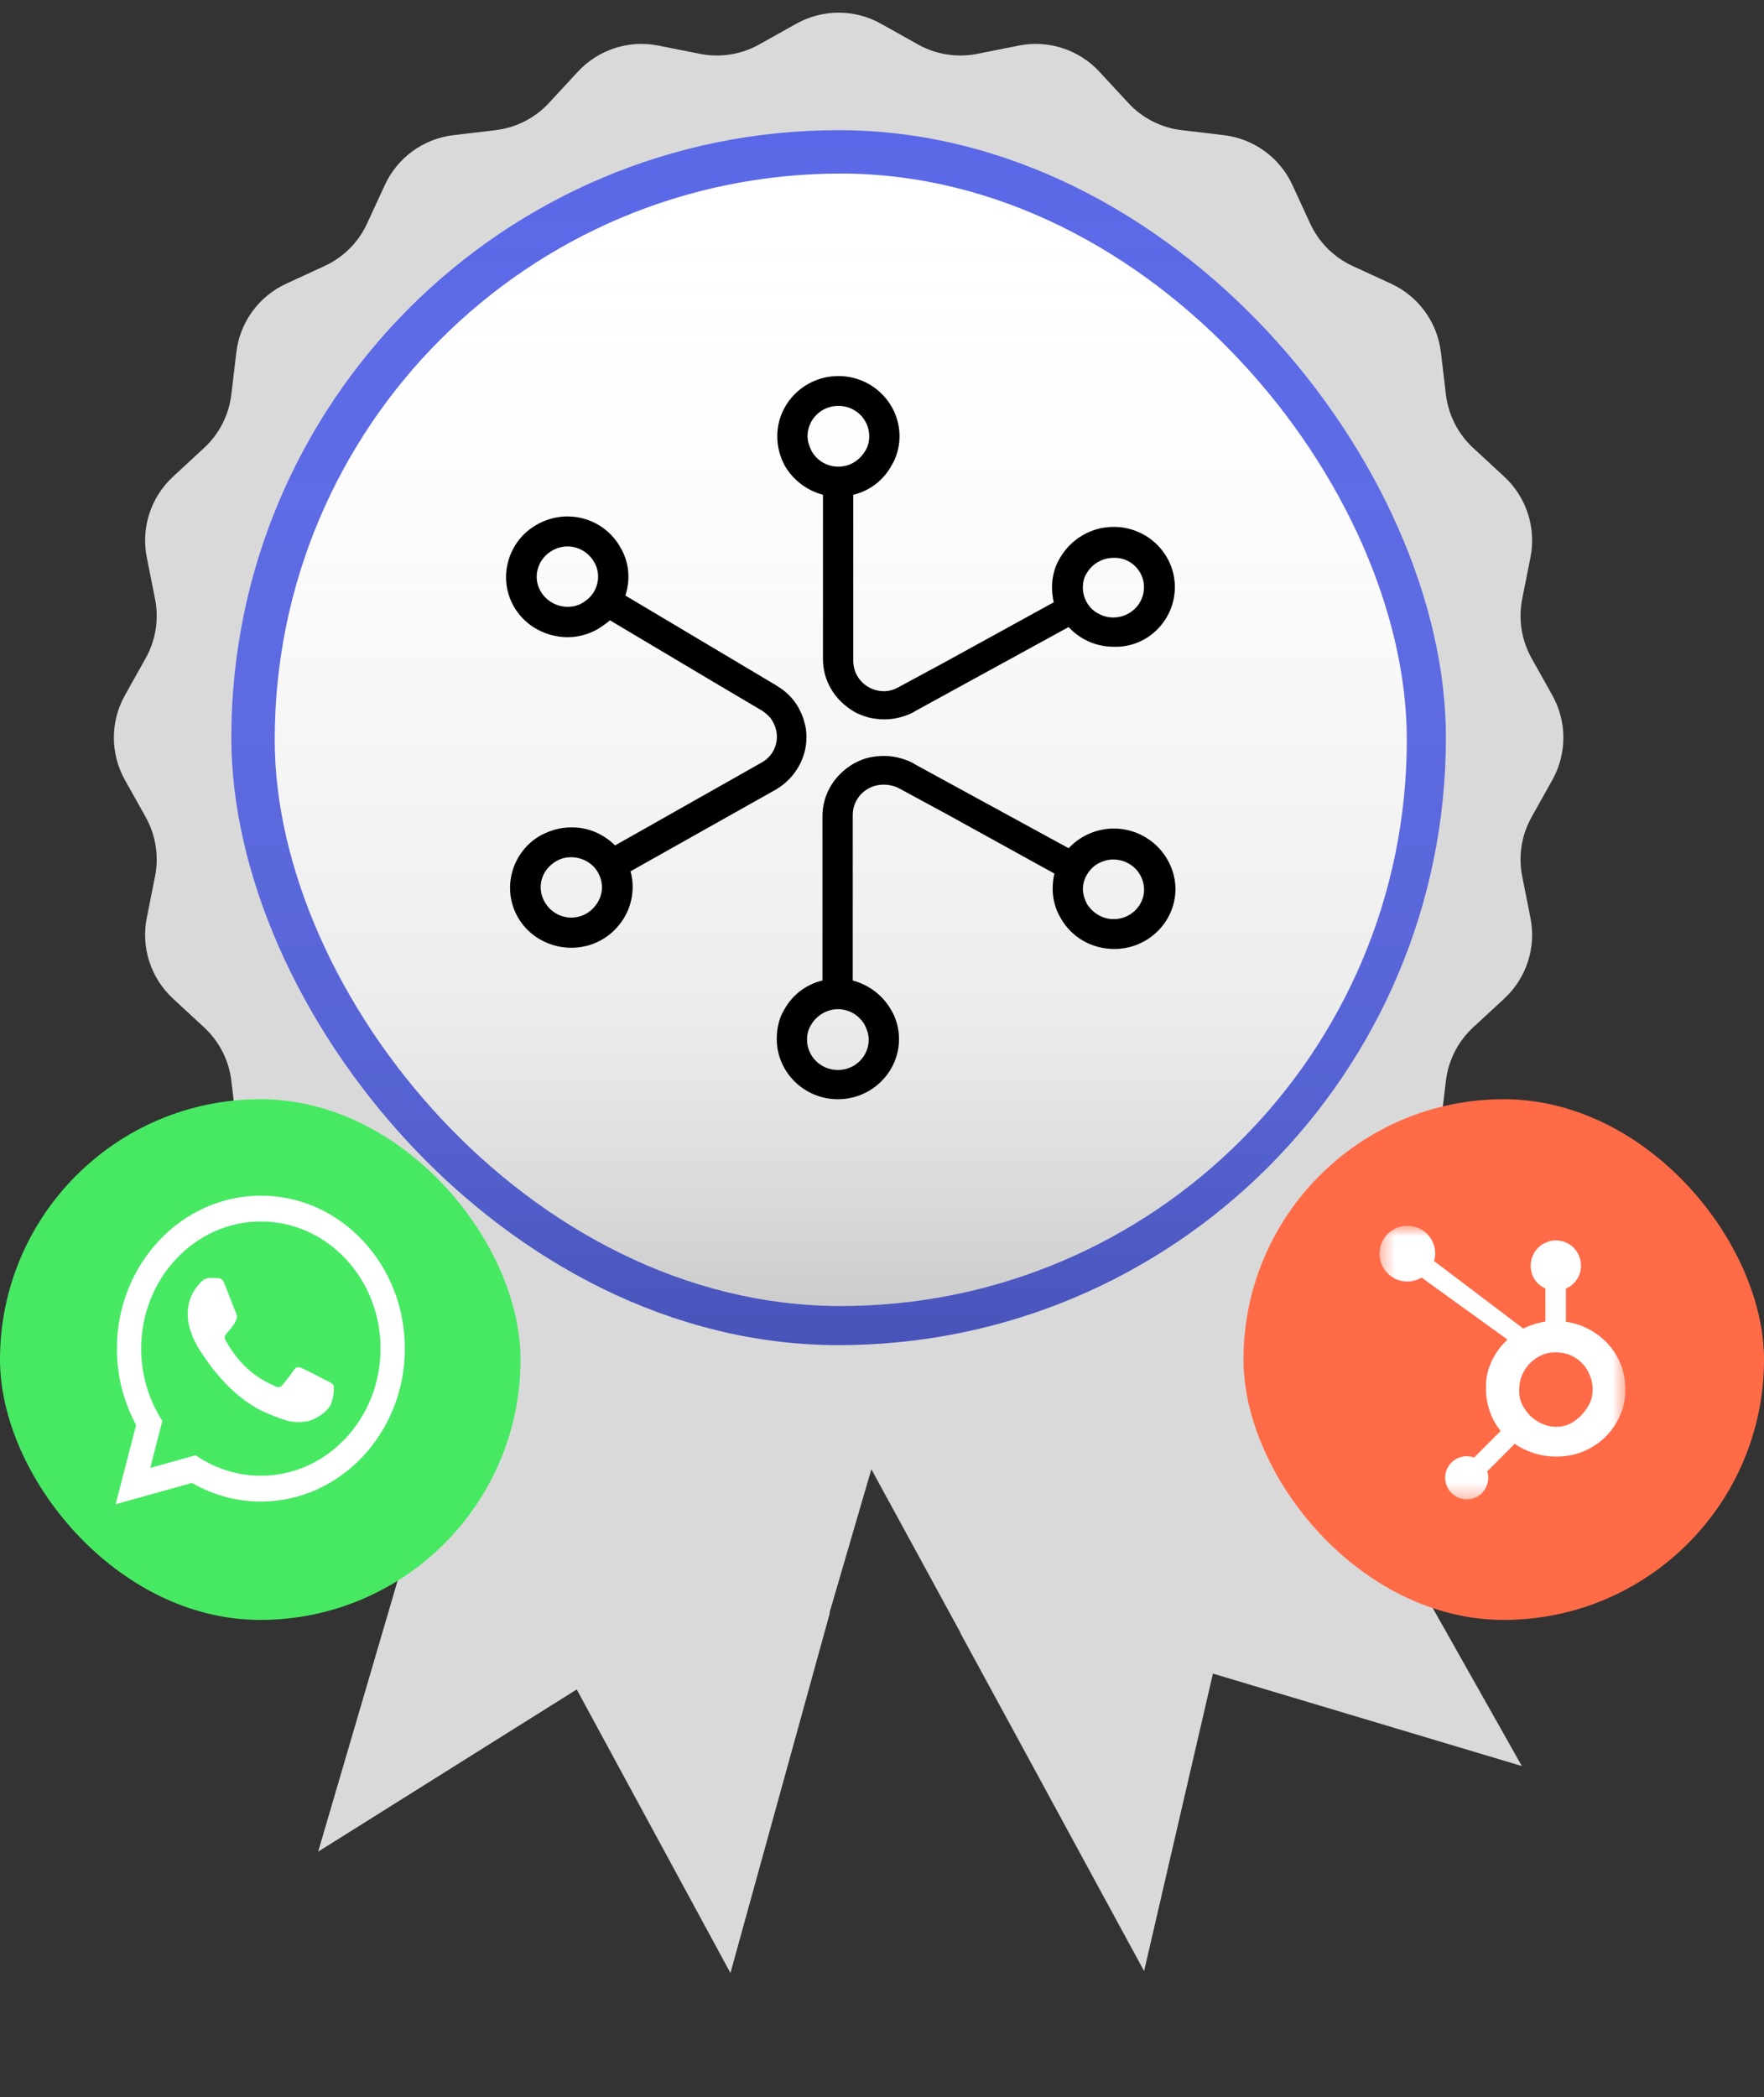
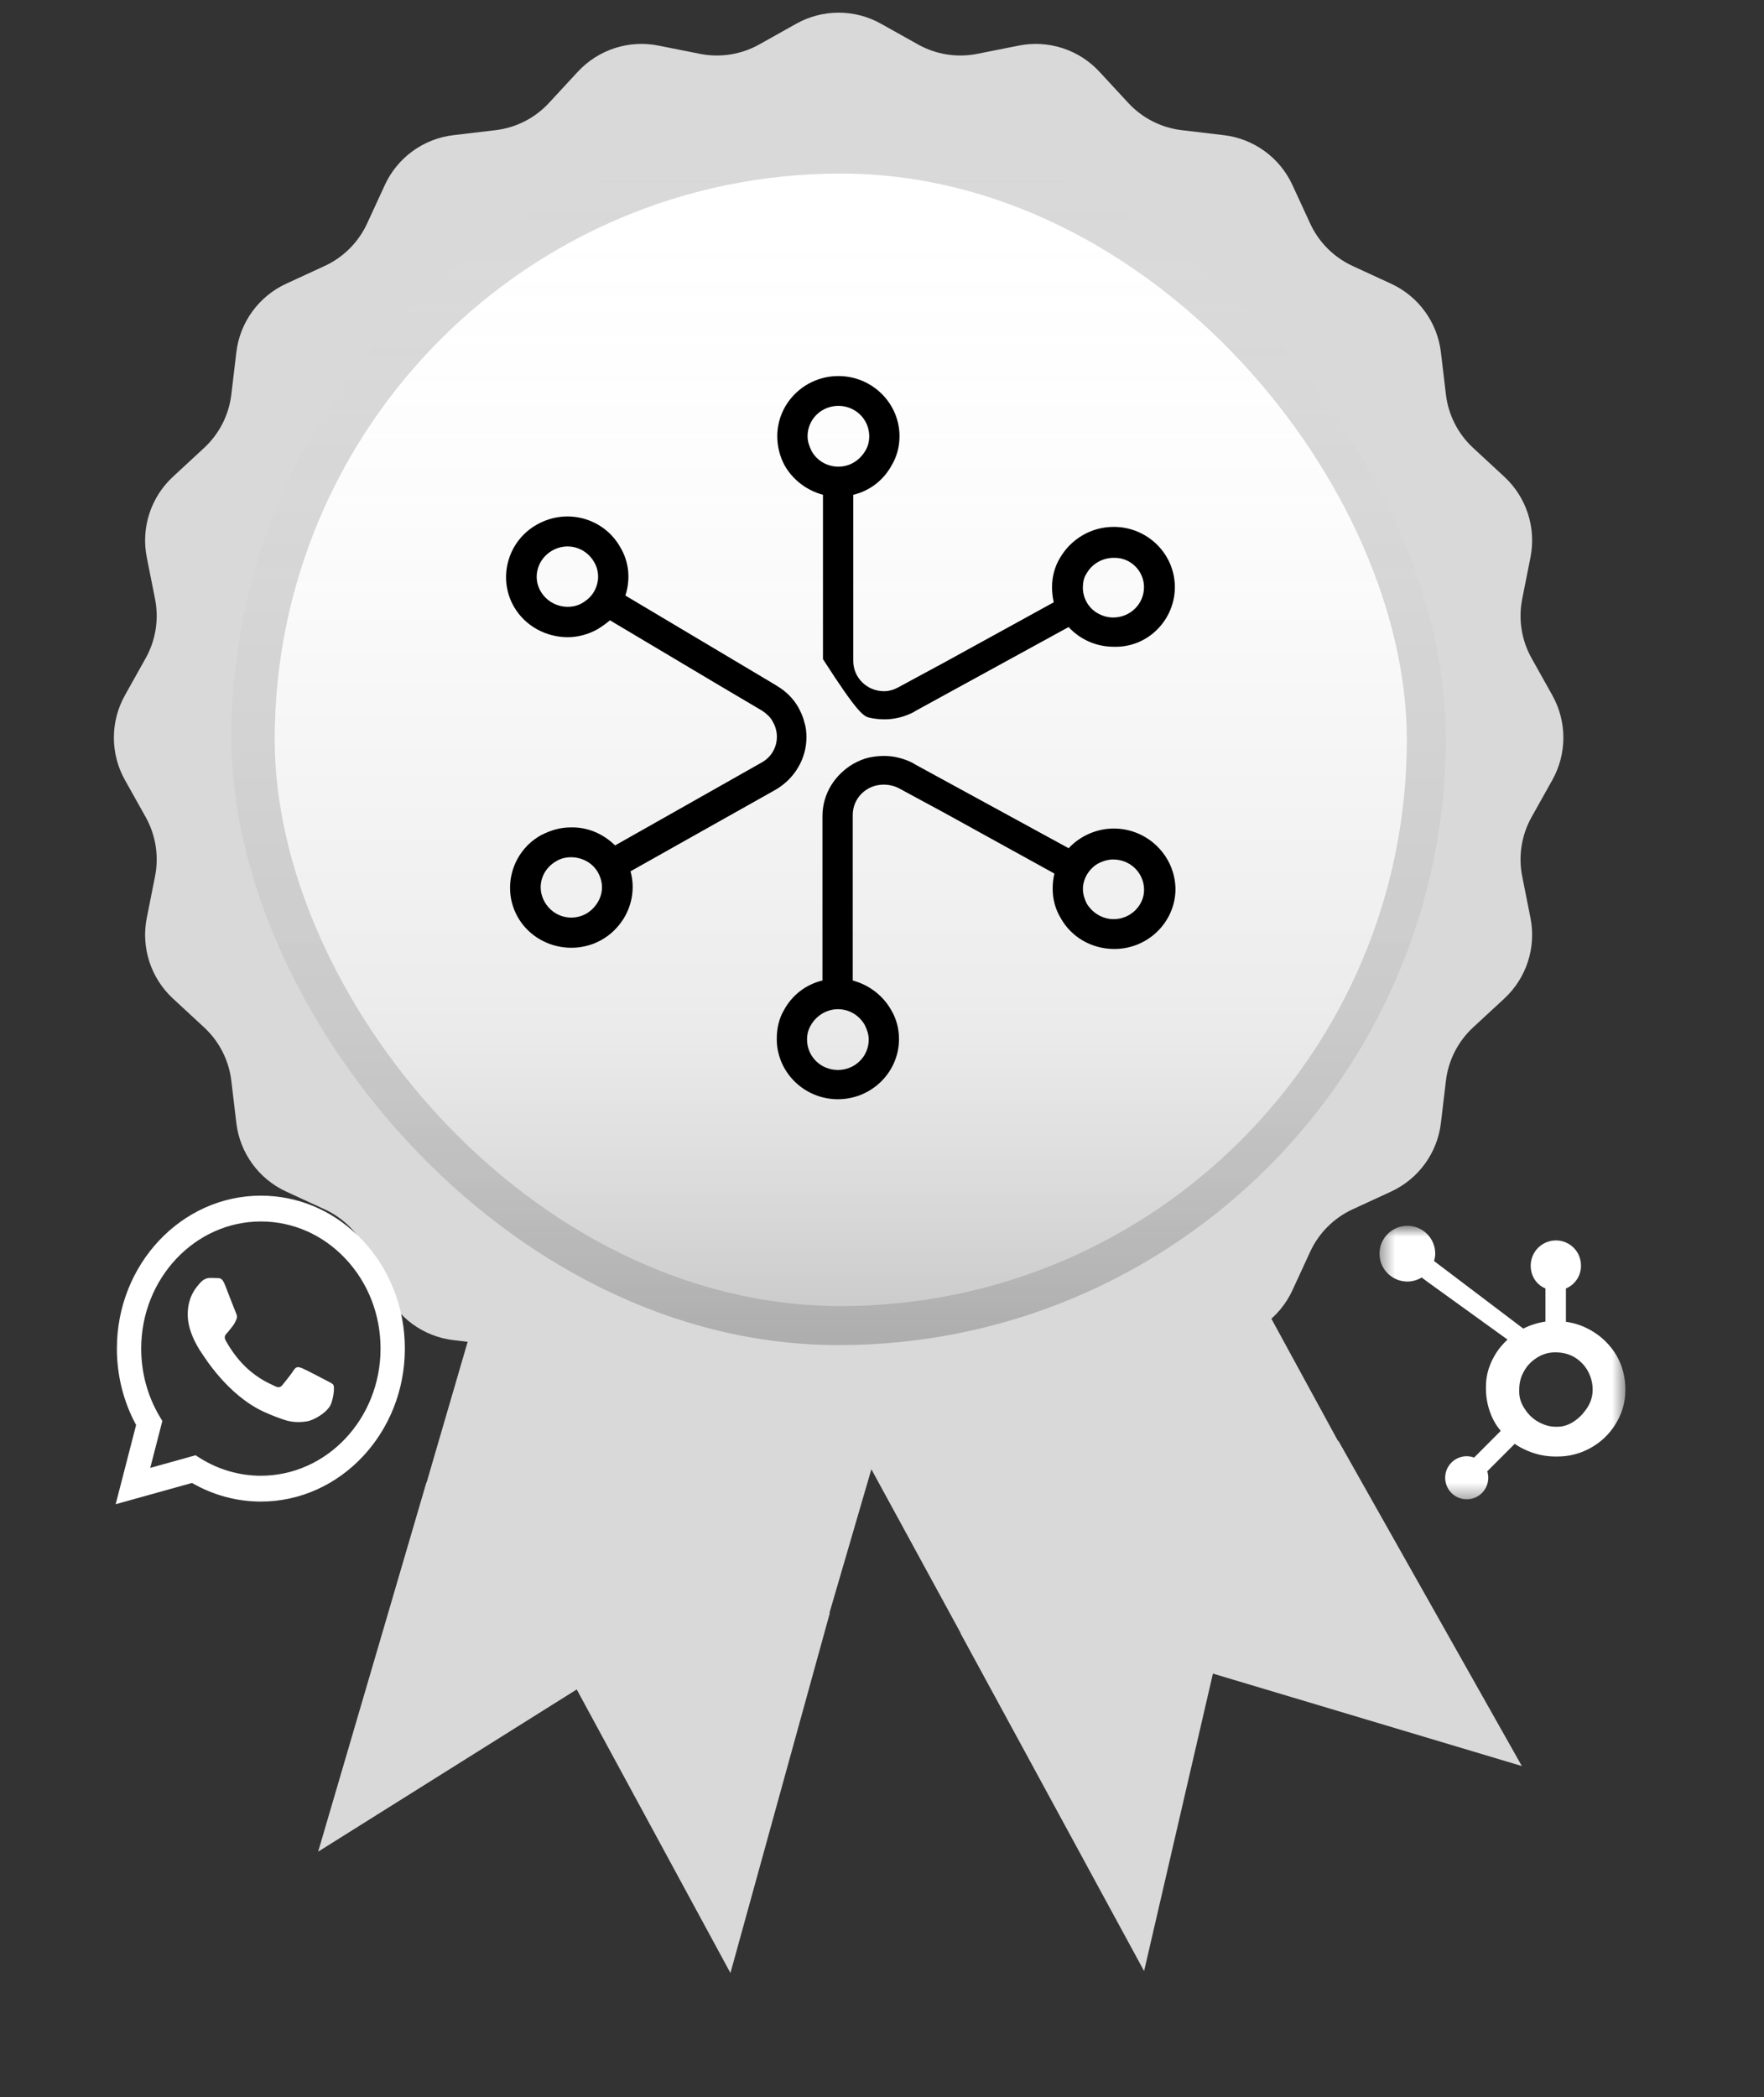
<svg xmlns="http://www.w3.org/2000/svg" width="122" height="145" viewBox="0 0 122 145" fill="none">
  <rect x="0" y="0" width="122" height="145" fill="#333333" stroke="none" />
  <rect x="49.535" y="33.867" width="29.272" height="79.621" transform="rotate(16.27 49.535 33.867)" fill="#D9D9D9" />
  <path d="M22.003 128.023L29.492 102.496L44.54 113.889L22.003 128.023Z" fill="#D9D9D9" />
  <path d="M50.518 136.412L38.207 113.709L57.394 111.518L50.518 136.412Z" fill="#D9D9D9" />
  <rect x="32.205" y="50.128" width="29.272" height="79.621" transform="rotate(-28.604 32.205 50.128)" fill="#D9D9D9" />
  <path d="M79.127 136.278L66.423 112.904L85.126 110.36L79.127 136.278Z" fill="#D9D9D9" />
  <path d="M105.253 122.103L80.51 114.701L92.562 99.611L105.253 122.103Z" fill="#D9D9D9" />
  <path d="M55.069 1.641C56.89 0.621 59.11 0.621 60.931 1.641L63.489 3.073C64.735 3.771 66.189 4.001 67.59 3.723L70.465 3.151C72.512 2.744 74.624 3.43 76.04 4.963L78.031 7.115C79 8.164 80.312 8.832 81.73 9L84.641 9.345C86.714 9.59 88.51 10.895 89.384 12.79L90.612 15.453C91.21 16.75 92.251 17.791 93.547 18.389L96.21 19.616C98.105 20.49 99.41 22.286 99.655 24.359L100 27.27C100.168 28.688 100.836 30 101.885 30.969L104.038 32.96C105.57 34.377 106.256 36.488 105.849 38.535L105.277 41.41C104.999 42.811 105.229 44.265 105.927 45.511L107.359 48.069C108.379 49.89 108.379 52.11 107.359 53.931L105.927 56.489C105.229 57.735 104.999 59.189 105.277 60.59L105.849 63.465C106.256 65.512 105.57 67.624 104.038 69.04L101.885 71.031C100.836 72 100.168 73.312 100 74.73L99.655 77.641C99.41 79.714 98.105 81.51 96.21 82.384L93.547 83.612C92.251 84.21 91.21 85.251 90.612 86.547L89.384 89.21C88.51 91.105 86.714 92.41 84.641 92.655L81.73 93C80.312 93.168 79 93.837 78.031 94.885L76.04 97.037C74.624 98.57 72.512 99.256 70.465 98.849L67.59 98.277C66.189 97.999 64.735 98.229 63.489 98.927L60.931 100.359C59.11 101.379 56.89 101.379 55.069 100.359L52.511 98.927C51.265 98.229 49.811 97.999 48.41 98.277L45.535 98.849C43.488 99.256 41.377 98.57 39.96 97.037L37.969 94.885C37 93.837 35.688 93.168 34.27 93L31.359 92.655C29.286 92.41 27.49 91.105 26.616 89.21L25.389 86.547C24.791 85.251 23.75 84.21 22.453 83.612L19.791 82.384C17.895 81.51 16.59 79.714 16.345 77.641L16 74.73C15.832 73.312 15.164 72 14.115 71.031L11.963 69.04C10.43 67.624 9.744 65.512 10.151 63.465L10.723 60.59C11.001 59.189 10.771 57.735 10.073 56.489L8.641 53.931C7.621 52.11 7.621 49.89 8.641 48.069L10.073 45.511C10.771 44.265 11.001 42.811 10.723 41.41L10.151 38.535C9.744 36.488 10.43 34.377 11.963 32.96L14.115 30.969C15.164 30 15.832 28.688 16 27.27L16.345 24.359C16.59 22.286 17.895 20.49 19.791 19.616L22.453 18.389C23.75 17.791 24.791 16.75 25.389 15.453L26.616 12.79C27.49 10.895 29.286 9.59 31.359 9.345L34.27 9C35.688 8.832 37 8.164 37.969 7.115L39.96 4.963C41.377 3.43 43.488 2.744 45.535 3.151L48.41 3.723C49.811 4.001 51.265 3.771 52.511 3.073L55.069 1.641Z" fill="#D9D9D9" />
-   <rect x="16" y="9" width="84" height="84" rx="42" fill="#5A68E7" />
  <rect x="16" y="9" width="84" height="84" rx="42" fill="url(#paint0_linear_86_486)" fill-opacity="0.2" />
  <rect x="19" y="12" width="78.297" height="78.297" rx="39.149" fill="white" />
  <rect x="19" y="12" width="78.297" height="78.297" rx="39.149" fill="url(#paint1_linear_86_486)" fill-opacity="0.2" />
-   <rect x="86" y="76" width="36" height="36" rx="18" fill="#FF6B47" />
  <mask id="mask0_86_486" style="mask-type:luminance" maskUnits="userSpaceOnUse" x="95" y="84" width="18" height="20">
    <path d="M95.406 84.757H112.44V103.659H95.406V84.757Z" fill="white" />
  </mask>
  <g mask="url(#mask0_86_486)">
    <path d="M111.81 93.733C111.599 93.373 111.346 93.047 111.05 92.753C110.754 92.459 110.426 92.208 110.065 92C109.514 91.68 108.944 91.476 108.301 91.388V89.084C108.378 89.052 108.453 89.014 108.525 88.971C108.597 88.927 108.665 88.879 108.73 88.826C108.795 88.772 108.855 88.714 108.911 88.651C108.967 88.589 109.018 88.523 109.064 88.453C109.111 88.382 109.151 88.309 109.187 88.233C109.222 88.157 109.251 88.078 109.275 87.998C109.298 87.917 109.316 87.835 109.327 87.752C109.338 87.669 109.344 87.585 109.342 87.501C109.343 87.444 109.34 87.387 109.335 87.331C109.329 87.274 109.322 87.218 109.311 87.162C109.3 87.106 109.286 87.051 109.27 86.997C109.254 86.942 109.235 86.889 109.213 86.836C109.191 86.783 109.167 86.732 109.141 86.681C109.114 86.631 109.085 86.582 109.054 86.535C109.022 86.488 108.988 86.442 108.953 86.398C108.917 86.354 108.879 86.312 108.838 86.271C108.798 86.231 108.756 86.193 108.712 86.156C108.668 86.12 108.623 86.086 108.576 86.055C108.528 86.023 108.48 85.994 108.43 85.967C108.379 85.94 108.328 85.915 108.276 85.894C108.223 85.872 108.17 85.853 108.115 85.836C108.061 85.82 108.005 85.806 107.95 85.794C107.894 85.783 107.838 85.775 107.781 85.769C107.724 85.764 107.668 85.761 107.611 85.761C107.554 85.761 107.497 85.764 107.44 85.769C107.383 85.775 107.327 85.783 107.271 85.794C107.215 85.805 107.16 85.819 107.105 85.836C107.051 85.852 106.997 85.871 106.944 85.893C106.891 85.915 106.84 85.939 106.789 85.966C106.739 85.993 106.69 86.022 106.643 86.054C106.595 86.086 106.55 86.12 106.505 86.156C106.461 86.192 106.419 86.23 106.378 86.27C106.338 86.311 106.3 86.353 106.263 86.397C106.227 86.441 106.193 86.487 106.161 86.534C106.13 86.581 106.1 86.63 106.073 86.68C106.046 86.731 106.022 86.782 106 86.835C105.978 86.887 105.958 86.941 105.942 86.996C105.925 87.05 105.911 87.106 105.9 87.161C105.888 87.217 105.88 87.274 105.874 87.33C105.868 87.387 105.865 87.444 105.865 87.501C105.865 88.208 106.24 88.811 106.885 89.084V91.375C106.347 91.453 105.836 91.614 105.35 91.857L99.181 87.187C99.225 87.023 99.262 86.855 99.262 86.677C99.262 85.612 98.4 84.75 97.335 84.75C96.27 84.75 95.408 85.612 95.408 86.677C95.408 87.742 96.271 88.605 97.336 88.605C97.7 88.605 98.036 88.498 98.326 88.324L98.73 88.629L104.263 92.619C103.971 92.887 103.698 93.193 103.48 93.537C103.038 94.237 102.769 95.006 102.769 95.845V96.018C102.77 96.592 102.872 97.148 103.072 97.686C103.239 98.142 103.484 98.558 103.789 98.933L101.951 100.776C101.407 100.574 100.796 100.708 100.385 101.119C100.105 101.398 99.948 101.777 99.949 102.172C99.951 102.568 100.105 102.944 100.386 103.226C100.668 103.507 101.044 103.663 101.44 103.663C101.835 103.663 102.214 103.507 102.493 103.226C102.771 102.944 102.93 102.568 102.929 102.172C102.929 102.02 102.906 101.871 102.86 101.725L104.758 99.826C105.018 100.007 105.299 100.158 105.602 100.288C105.914 100.425 106.236 100.528 106.569 100.598C106.901 100.668 107.238 100.703 107.578 100.703H107.708C108.504 100.703 109.256 100.516 109.961 100.134C110.324 99.939 110.655 99.701 110.955 99.419C111.254 99.136 111.512 98.82 111.728 98.47C112.17 97.763 112.413 96.979 112.413 96.118V96.075C112.413 95.228 112.217 94.447 111.807 93.731L111.81 93.733ZM109.491 97.718C108.976 98.291 108.383 98.644 107.713 98.644H107.586C107.204 98.644 106.829 98.539 106.464 98.346C106.264 98.242 106.08 98.114 105.913 97.962C105.747 97.81 105.602 97.639 105.48 97.45C105.214 97.075 105.07 96.665 105.07 96.231V96.101C105.07 95.674 105.152 95.268 105.359 94.886C105.579 94.453 105.878 94.143 106.275 93.884C106.672 93.626 107.08 93.502 107.544 93.502H107.588C108.006 93.502 108.406 93.584 108.781 93.776C108.971 93.876 109.146 93.998 109.304 94.143C109.463 94.287 109.601 94.449 109.719 94.629C109.835 94.809 109.929 95 110 95.203C110.071 95.405 110.117 95.613 110.139 95.826L110.149 96.096C110.149 96.684 109.924 97.228 109.475 97.721L109.491 97.718Z" fill="white" />
  </g>
-   <rect y="76" width="36" height="36" rx="18" fill="#47E963" />
  <path fill-rule="evenodd" clip-rule="evenodd" d="M18.539 82.68C21.016 82.809 23.323 83.894 25.086 85.767C26.966 87.765 28.001 90.421 28 93.246C27.998 99.074 23.53 103.817 18.042 103.817H18.038C16.371 103.816 14.733 103.372 13.279 102.53L8 104L9.413 98.522C8.541 96.919 8.083 95.1 8.084 93.237C8.086 87.409 12.553 82.667 18.042 82.667L18.539 82.68ZM13.524 100.616L13.826 100.807C15.097 101.607 16.553 102.031 18.038 102.031H18.042C22.604 102.031 26.317 98.09 26.319 93.245C26.32 90.897 25.459 88.69 23.897 87.029C22.334 85.368 20.256 84.453 18.045 84.452C13.48 84.452 9.767 88.393 9.765 93.238C9.764 94.898 10.202 96.515 11.03 97.914L11.227 98.246L10.391 101.489L13.524 100.616ZM23.059 95.759C22.997 95.649 22.831 95.583 22.582 95.451C22.333 95.319 21.11 94.68 20.882 94.591C20.654 94.503 20.488 94.459 20.322 94.724C20.156 94.988 19.679 95.583 19.534 95.759C19.389 95.936 19.244 95.958 18.995 95.826C18.746 95.693 17.944 95.414 16.994 94.514C16.254 93.814 15.755 92.949 15.61 92.685C15.465 92.42 15.594 92.277 15.719 92.146C15.831 92.027 15.968 91.837 16.092 91.683C16.216 91.529 16.258 91.418 16.341 91.242C16.424 91.066 16.382 90.912 16.32 90.779C16.258 90.647 15.76 89.347 15.553 88.818C15.351 88.303 15.146 88.373 14.993 88.365C14.848 88.357 14.682 88.355 14.516 88.355C14.35 88.355 14.081 88.421 13.853 88.686C13.625 88.95 12.982 89.589 12.982 90.889C12.982 92.19 13.873 93.446 13.998 93.622C14.122 93.798 15.752 96.466 18.248 97.61C18.842 97.882 19.305 98.045 19.667 98.167C20.263 98.368 20.805 98.339 21.234 98.271C21.712 98.196 22.706 97.632 22.914 97.016C23.121 96.398 23.121 95.87 23.059 95.759Z" fill="white" />
  <path d="M77.031 57.284C75.806 57.284 74.66 57.829 73.91 58.646L63.282 52.848C63.243 52.809 63.203 52.809 63.164 52.77C62.571 52.459 61.86 52.265 61.149 52.265C60.793 52.265 60.438 52.304 60.082 52.381C59.727 52.459 59.371 52.615 59.016 52.809C57.751 53.549 56.882 54.872 56.882 56.428V67.79C55.736 68.062 54.788 68.802 54.235 69.813C53.88 70.397 53.722 71.097 53.722 71.837C53.722 74.132 55.618 76 57.949 76C60.28 76 62.176 74.132 62.176 71.837C62.176 71.097 61.979 70.397 61.623 69.813C61.07 68.841 60.122 68.101 58.976 67.79V56.35C58.976 55.183 59.924 54.249 61.109 54.249C61.465 54.249 61.821 54.327 62.137 54.483L65.376 56.234L72.922 60.397C72.843 60.747 72.804 61.097 72.804 61.448C72.804 62.187 73.001 62.887 73.357 63.471C74.068 64.755 75.451 65.611 77.07 65.611C79.401 65.611 81.298 63.743 81.298 61.448C81.258 59.152 79.362 57.284 77.031 57.284ZM59.806 70.864C59.964 71.175 60.082 71.525 60.082 71.876C60.082 73.043 59.134 73.977 57.949 73.977C56.764 73.977 55.816 73.043 55.816 71.876C55.816 71.525 55.895 71.175 56.092 70.864C56.448 70.241 57.159 69.775 57.949 69.775C58.779 69.775 59.45 70.241 59.806 70.864ZM77.031 63.549C76.241 63.549 75.569 63.121 75.174 62.498C75.016 62.187 74.897 61.837 74.897 61.486C74.897 61.448 74.897 61.409 74.897 61.37C74.937 60.708 75.293 60.164 75.767 59.813C76.122 59.58 76.557 59.424 76.991 59.424C78.177 59.424 79.125 60.358 79.125 61.525C79.125 62.615 78.177 63.549 77.031 63.549Z" fill="black" />
-   <path d="M81.254 40.592C81.254 38.296 79.357 36.428 77.026 36.428C75.446 36.428 74.064 37.284 73.313 38.568C72.957 39.152 72.76 39.852 72.76 40.592C72.76 40.942 72.799 41.292 72.878 41.642L65.372 45.767L62.132 47.518C61.856 47.673 61.5 47.79 61.145 47.79C59.959 47.79 59.011 46.856 59.011 45.689V34.21C60.157 33.938 61.105 33.199 61.658 32.187C62.014 31.603 62.211 30.903 62.211 30.163C62.211 27.868 60.315 26 57.984 26C55.653 26 53.757 27.868 53.757 30.163C53.757 30.903 53.954 31.603 54.27 32.187C54.824 33.16 55.772 33.899 56.917 34.21V45.572C56.917 47.129 57.787 48.452 59.051 49.191C59.367 49.385 59.722 49.502 60.117 49.619C60.473 49.697 60.829 49.736 61.184 49.736C61.895 49.736 62.606 49.541 63.199 49.23C63.239 49.191 63.278 49.191 63.318 49.152L73.905 43.354C74.696 44.21 75.802 44.716 77.026 44.716C79.357 44.794 81.254 42.887 81.254 40.592ZM57.984 32.265C57.194 32.265 56.483 31.837 56.127 31.175C55.969 30.864 55.851 30.514 55.851 30.163C55.851 28.996 56.799 28.062 57.984 28.062C59.169 28.062 60.117 28.996 60.117 30.163C60.117 30.514 60.038 30.864 59.841 31.175C59.446 31.837 58.774 32.265 57.984 32.265ZM79.12 40.592C79.12 41.759 78.172 42.693 76.987 42.693C76.513 42.693 76.118 42.537 75.762 42.304C75.249 41.953 74.933 41.37 74.893 40.747C74.893 40.708 74.893 40.669 74.893 40.63C74.893 40.241 74.972 39.891 75.17 39.619C75.525 38.996 76.236 38.568 77.026 38.568C78.172 38.529 79.12 39.463 79.12 40.592Z" fill="black" />
+   <path d="M81.254 40.592C81.254 38.296 79.357 36.428 77.026 36.428C75.446 36.428 74.064 37.284 73.313 38.568C72.957 39.152 72.76 39.852 72.76 40.592C72.76 40.942 72.799 41.292 72.878 41.642L65.372 45.767L62.132 47.518C61.856 47.673 61.5 47.79 61.145 47.79C59.959 47.79 59.011 46.856 59.011 45.689V34.21C60.157 33.938 61.105 33.199 61.658 32.187C62.014 31.603 62.211 30.903 62.211 30.163C62.211 27.868 60.315 26 57.984 26C55.653 26 53.757 27.868 53.757 30.163C53.757 30.903 53.954 31.603 54.27 32.187C54.824 33.16 55.772 33.899 56.917 34.21V45.572C59.367 49.385 59.722 49.502 60.117 49.619C60.473 49.697 60.829 49.736 61.184 49.736C61.895 49.736 62.606 49.541 63.199 49.23C63.239 49.191 63.278 49.191 63.318 49.152L73.905 43.354C74.696 44.21 75.802 44.716 77.026 44.716C79.357 44.794 81.254 42.887 81.254 40.592ZM57.984 32.265C57.194 32.265 56.483 31.837 56.127 31.175C55.969 30.864 55.851 30.514 55.851 30.163C55.851 28.996 56.799 28.062 57.984 28.062C59.169 28.062 60.117 28.996 60.117 30.163C60.117 30.514 60.038 30.864 59.841 31.175C59.446 31.837 58.774 32.265 57.984 32.265ZM79.12 40.592C79.12 41.759 78.172 42.693 76.987 42.693C76.513 42.693 76.118 42.537 75.762 42.304C75.249 41.953 74.933 41.37 74.893 40.747C74.893 40.708 74.893 40.669 74.893 40.63C74.893 40.241 74.972 39.891 75.17 39.619C75.525 38.996 76.236 38.568 77.026 38.568C78.172 38.529 79.12 39.463 79.12 40.592Z" fill="black" />
  <path d="M37.128 36.273C35.113 37.401 34.402 39.969 35.548 41.954C36.338 43.316 37.8 44.055 39.261 44.055C39.972 44.055 40.684 43.861 41.316 43.51C41.632 43.316 41.908 43.121 42.185 42.888L49.573 47.285L52.733 49.152C53.01 49.347 53.286 49.58 53.444 49.892C54.037 50.903 53.681 52.187 52.654 52.732L42.54 58.452C41.711 57.635 40.605 57.168 39.459 57.207C38.748 57.207 38.076 57.401 37.404 57.752C35.39 58.88 34.678 61.448 35.824 63.433C36.97 65.417 39.577 66.117 41.592 64.989C42.224 64.639 42.738 64.133 43.133 63.51C43.726 62.538 43.923 61.37 43.607 60.242L53.642 54.6C54.985 53.822 55.775 52.421 55.775 50.981C55.775 50.592 55.736 50.242 55.617 49.892C55.538 49.541 55.38 49.23 55.222 48.919C54.867 48.296 54.353 47.791 53.76 47.44C53.721 47.401 53.681 47.401 53.642 47.362L43.252 41.176C43.607 40.086 43.528 38.88 42.896 37.829C41.75 35.806 39.182 35.106 37.128 36.273ZM41.355 60.32C41.75 61.02 41.711 61.798 41.316 62.421C41.118 62.732 40.881 62.966 40.565 63.16C39.538 63.744 38.274 63.394 37.681 62.382C37.088 61.37 37.444 60.125 38.471 59.541C38.787 59.347 39.143 59.269 39.498 59.269C40.209 59.269 40.96 59.619 41.355 60.32ZM38.195 38.063C39.222 37.479 40.486 37.829 41.079 38.841C41.316 39.23 41.395 39.658 41.355 40.086C41.276 40.709 40.96 41.254 40.407 41.604C40.367 41.643 40.328 41.643 40.288 41.681C39.972 41.876 39.617 41.954 39.261 41.954C38.511 41.954 37.8 41.565 37.404 40.903C36.812 39.931 37.167 38.647 38.195 38.063Z" fill="black" />
  <defs>
    <linearGradient id="paint0_linear_86_486" x1="58" y1="9" x2="58" y2="93" gradientUnits="userSpaceOnUse">
      <stop stop-color="#FDFDFD" stop-opacity="0" />
      <stop offset="0.76" stop-color="#424242" stop-opacity="0.545" />
      <stop offset="1" />
    </linearGradient>
    <linearGradient id="paint1_linear_86_486" x1="58.149" y1="12" x2="58.149" y2="90.297" gradientUnits="userSpaceOnUse">
      <stop stop-color="#FDFDFD" stop-opacity="0" />
      <stop offset="0.76" stop-color="#424242" stop-opacity="0.545" />
      <stop offset="1" />
    </linearGradient>
  </defs>
</svg>